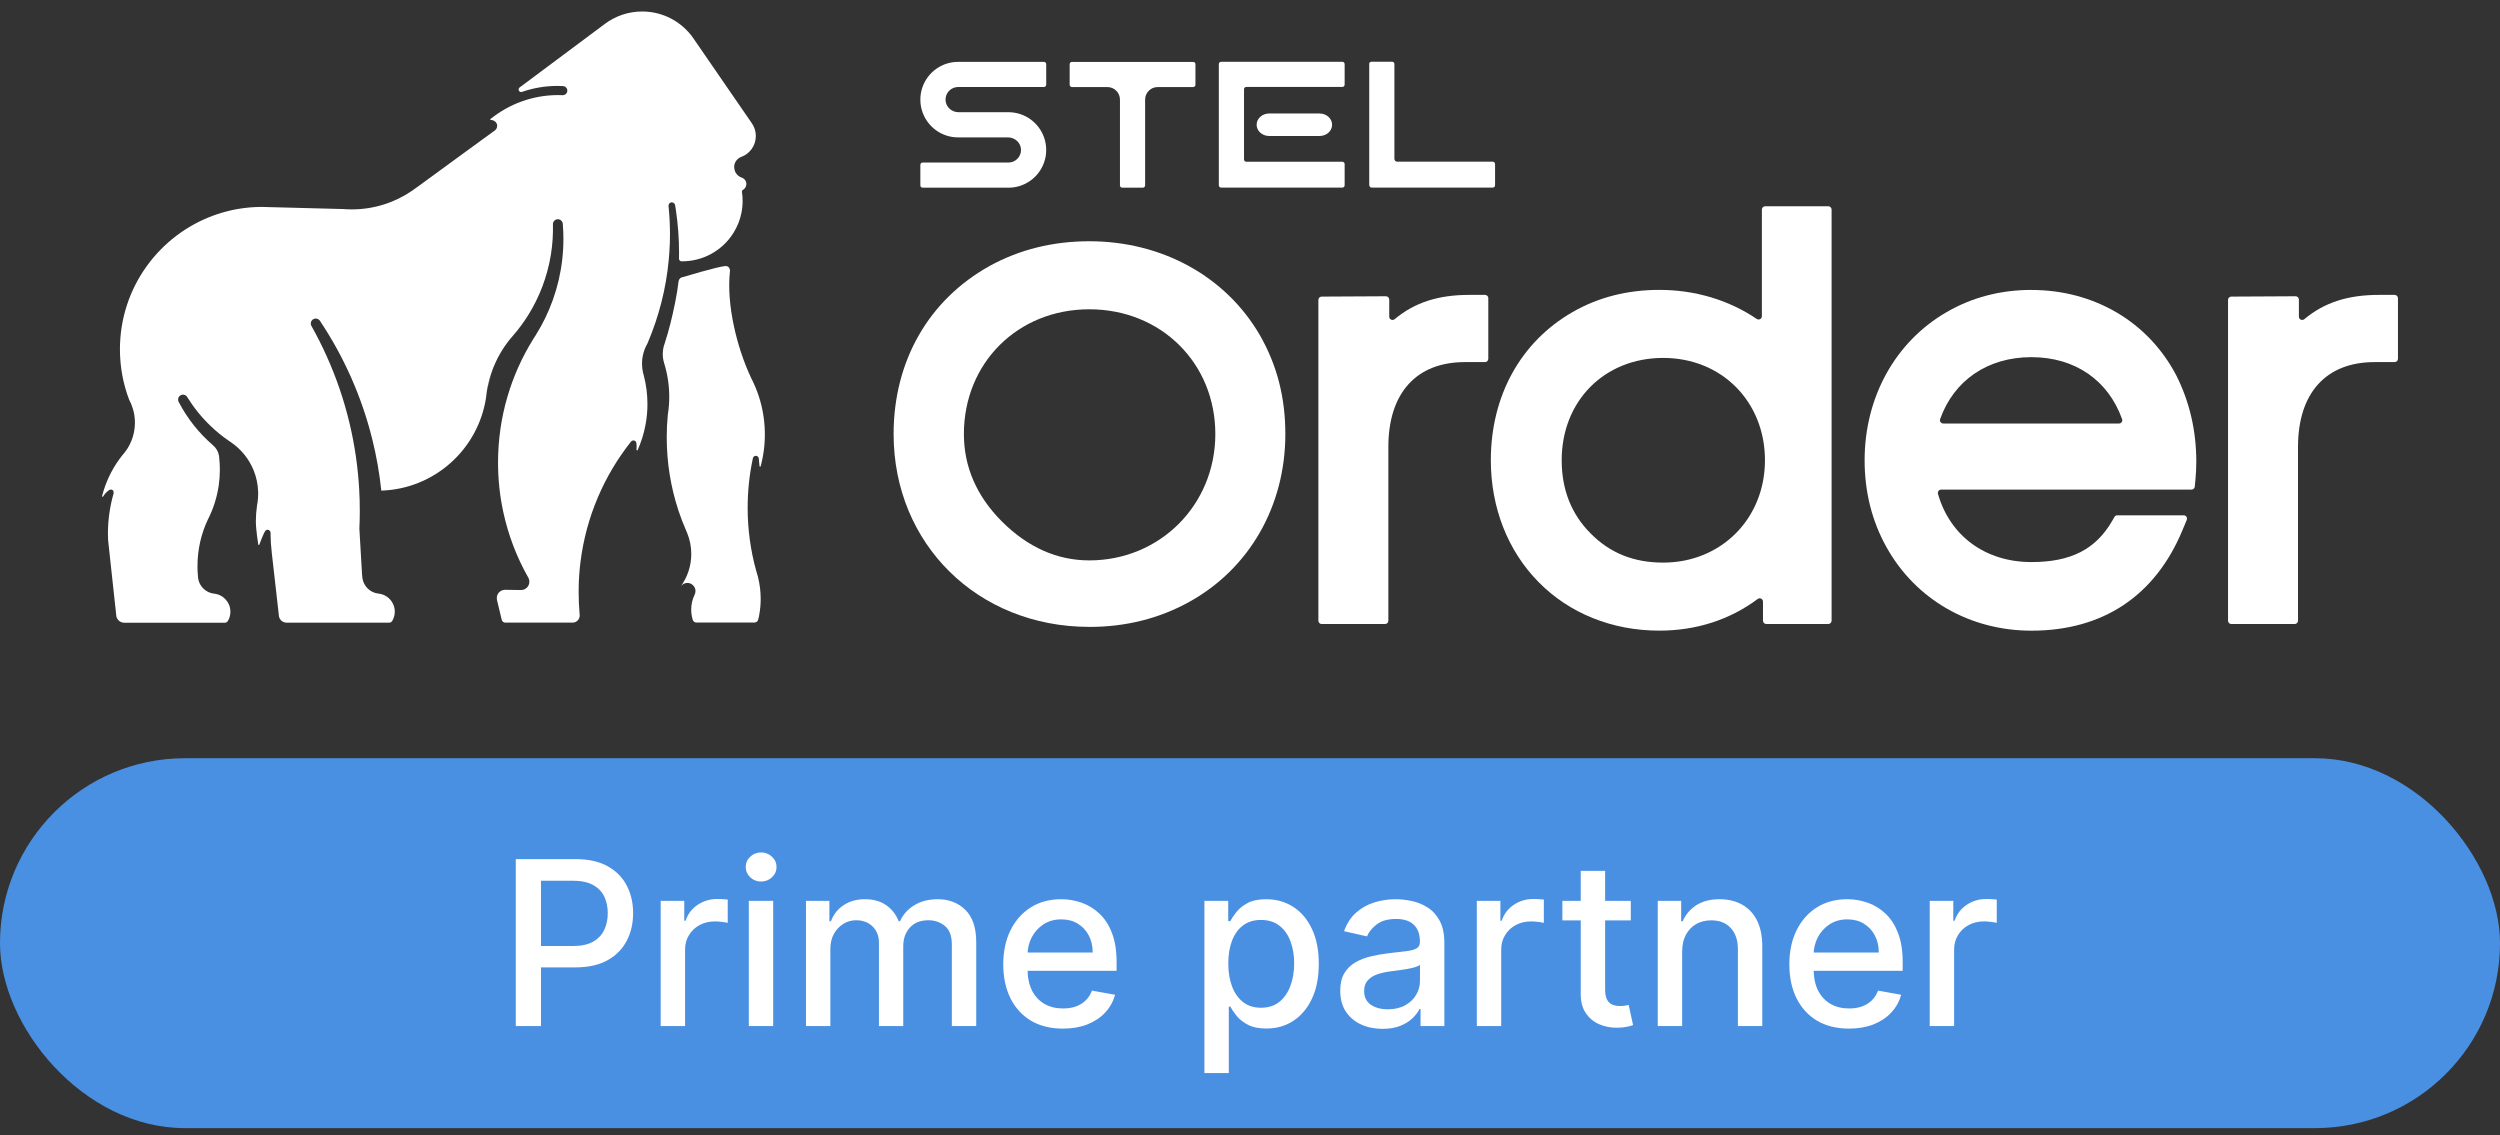
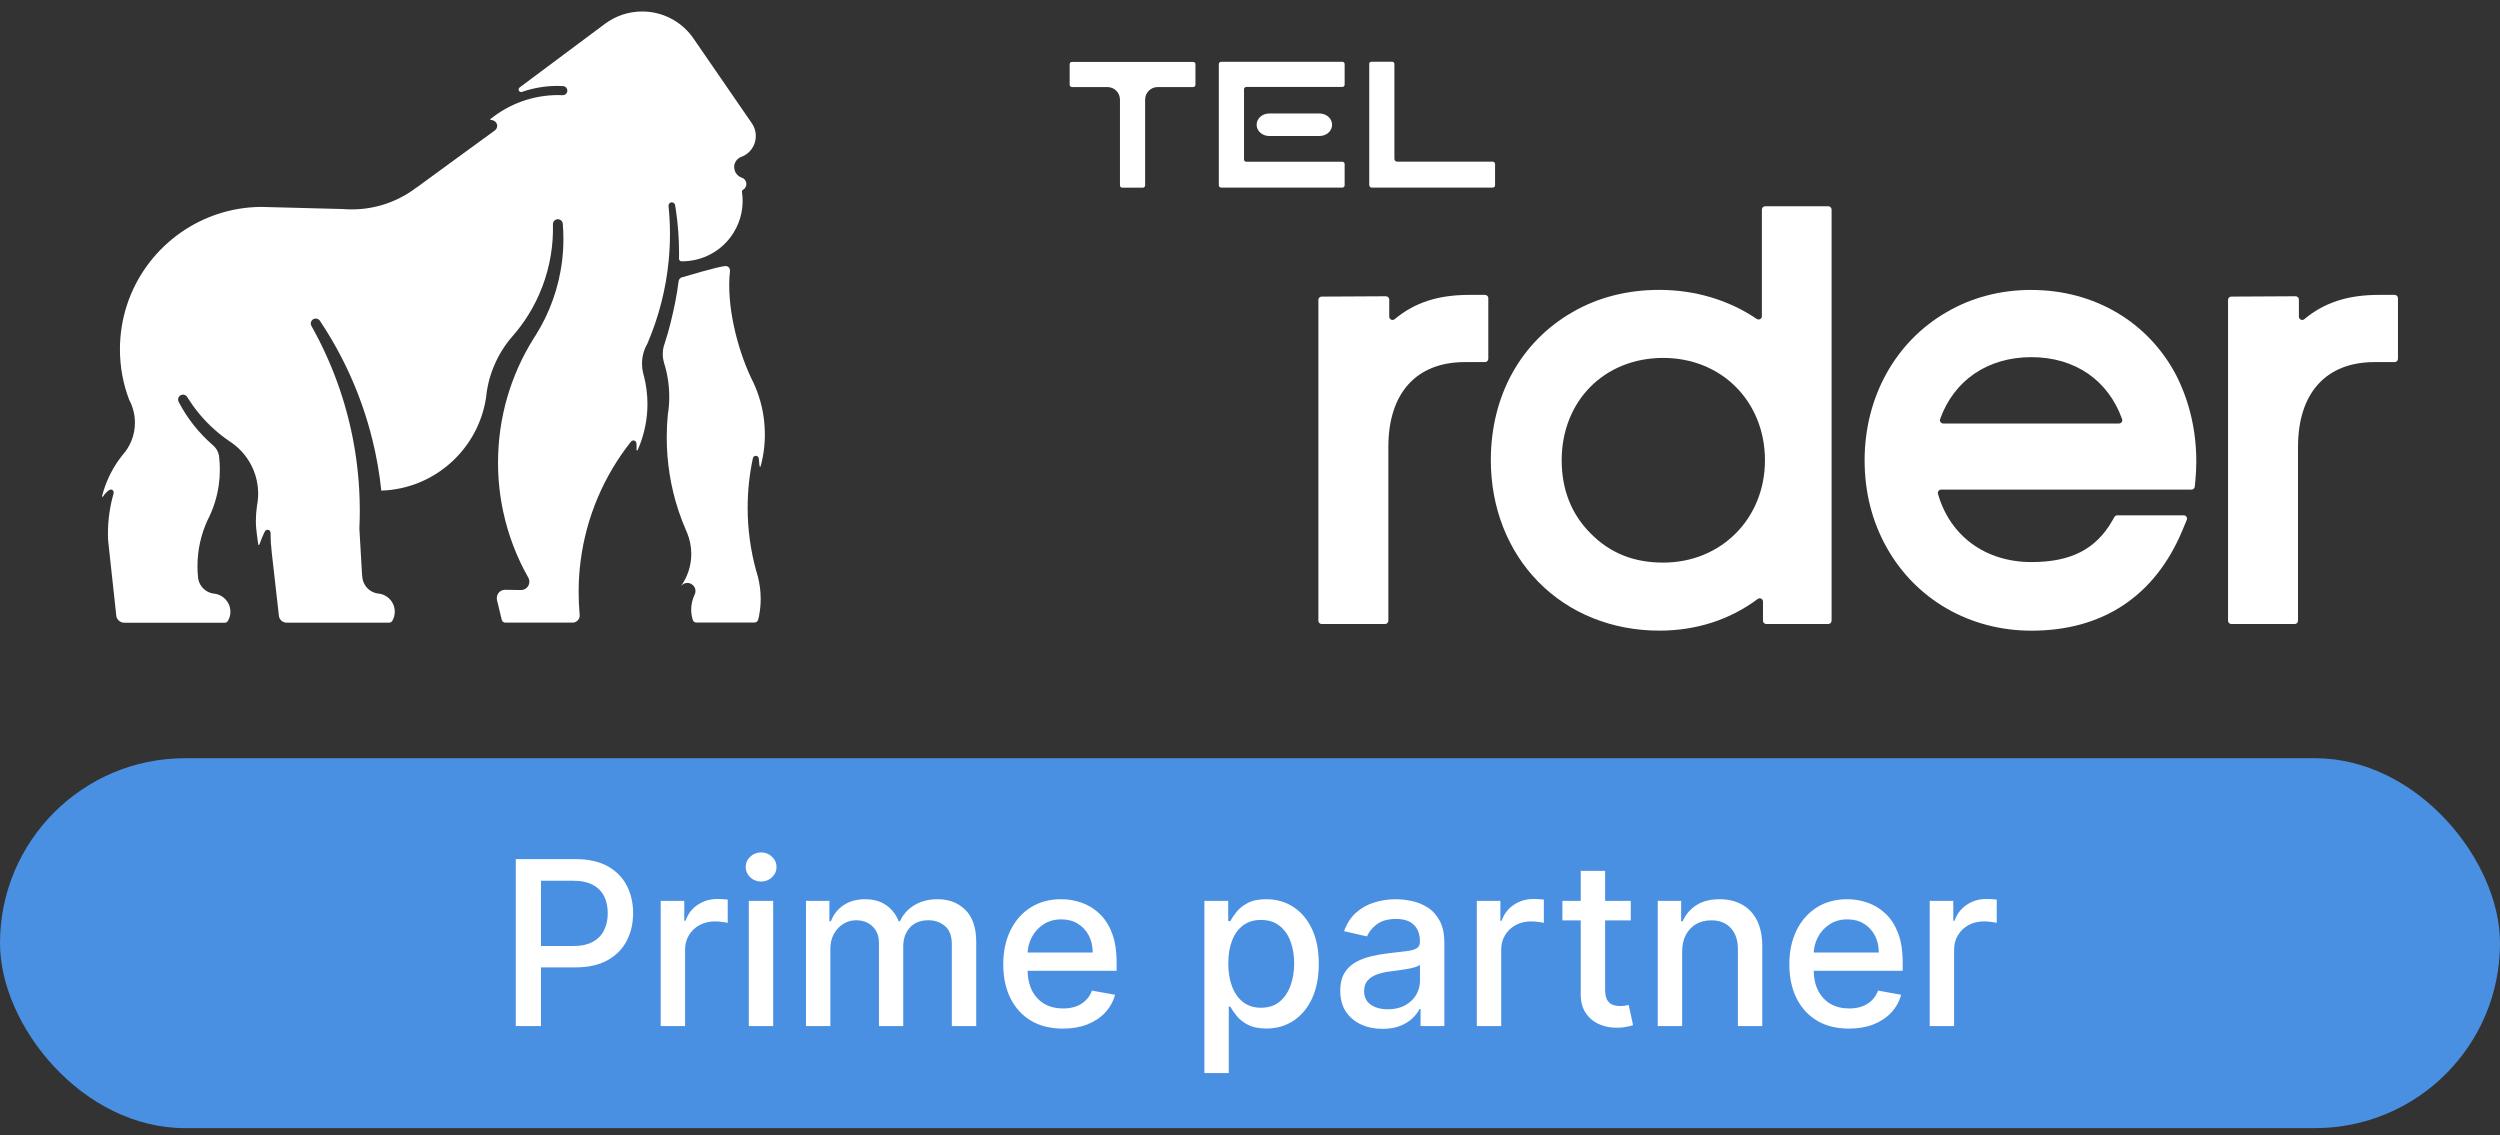
<svg xmlns="http://www.w3.org/2000/svg" width="196" height="89" viewBox="0 0 196 89" fill="none">
  <rect x="0" y="0" width="196" height="89" fill="#333333" stroke="none" />
-   <path d="M85.4 49.147C76.653 49.147 70.059 42.648 70.059 34.029C70.059 28.311 72.805 23.507 77.591 20.85C79.926 19.564 82.556 18.914 85.403 18.914C91.104 18.914 96.104 21.669 98.779 26.286C100.119 28.627 100.771 31.161 100.771 34.032C100.771 39.661 97.957 44.578 93.239 47.187C90.895 48.489 88.26 49.15 85.403 49.15L85.4 49.147ZM85.4 24.248C79.795 24.248 75.569 28.454 75.569 34.029C75.569 36.599 76.573 38.905 78.547 40.882C80.576 42.908 82.881 43.935 85.4 43.935C90.94 43.935 95.282 39.584 95.282 34.029C95.282 28.475 91.035 24.248 85.4 24.248Z" fill="white" />
  <path d="M116.686 23.379C116.686 23.236 116.57 23.12 116.427 23.12H115.182C112.776 23.12 110.917 23.706 109.342 25.023C109.172 25.163 108.916 25.047 108.916 24.826V23.486C108.916 23.343 108.8 23.227 108.654 23.227L103.62 23.254C103.477 23.254 103.361 23.37 103.361 23.513V48.665C103.361 48.808 103.477 48.924 103.62 48.924H108.588C108.731 48.924 108.847 48.808 108.847 48.665V35.045C108.847 30.816 111.036 28.388 114.851 28.388H116.424C116.567 28.388 116.683 28.272 116.683 28.129V23.379H116.686Z" fill="white" />
  <path d="M138.131 24.791C138.131 24.996 137.902 25.121 137.729 25.005C135.543 23.525 132.904 22.727 130.087 22.727C127.585 22.727 125.298 23.31 123.29 24.466C119.216 26.807 116.881 31.042 116.881 36.084C116.881 39.789 118.206 43.176 120.613 45.624C123.031 48.087 126.397 49.442 130.087 49.442C132.991 49.442 135.618 48.59 137.807 46.958C137.976 46.83 138.218 46.955 138.218 47.166V48.662C138.218 48.805 138.334 48.921 138.477 48.921H143.337C143.48 48.921 143.597 48.805 143.597 48.662V16.43C143.597 16.287 143.48 16.171 143.337 16.171H138.39C138.247 16.171 138.131 16.287 138.131 16.43V24.791ZM130.391 44.108C128.083 44.108 126.224 43.36 124.702 41.818C123.198 40.313 122.436 38.383 122.436 36.084C122.436 31.435 125.783 28.061 130.394 28.061C135.004 28.061 138.373 31.51 138.373 36.084C138.373 40.659 134.942 44.108 130.394 44.108H130.391Z" fill="white" />
  <path d="M159.264 22.73C156.84 22.73 154.603 23.316 152.616 24.469C148.59 26.795 146.186 31.14 146.186 36.087C146.186 38.565 146.761 40.855 147.899 42.896C150.183 46.997 154.43 49.445 159.264 49.445C164.863 49.445 168.958 46.723 171.103 41.573L171.442 40.76C171.514 40.59 171.389 40.4 171.204 40.4H165.995C165.903 40.4 165.816 40.45 165.771 40.531L165.602 40.826C164.312 43.065 162.358 44.066 159.267 44.066C155.639 44.066 152.878 42.008 151.937 38.723C151.89 38.556 152.012 38.386 152.184 38.386H171.811C171.945 38.386 172.056 38.285 172.071 38.151L172.121 37.621C172.166 37.142 172.19 36.662 172.19 36.197C172.19 33.77 171.663 31.495 170.62 29.431C168.428 25.237 164.184 22.733 159.267 22.733L159.264 22.73ZM152.351 33.201C152.175 33.201 152.047 33.026 152.104 32.862C153.182 29.83 155.821 28.001 159.261 28.001C162.701 28.001 165.292 29.83 166.373 32.862C166.433 33.029 166.305 33.204 166.126 33.204H152.348L152.351 33.201Z" fill="white" />
  <path d="M186.499 23.12C184.093 23.12 182.234 23.706 180.659 25.023C180.489 25.163 180.233 25.047 180.233 24.826V23.486C180.233 23.343 180.117 23.227 179.971 23.227L174.937 23.254C174.794 23.254 174.678 23.37 174.678 23.513V48.665C174.678 48.808 174.794 48.924 174.937 48.924H179.905C180.048 48.924 180.164 48.808 180.164 48.665V35.045C180.164 30.816 182.353 28.388 186.168 28.388H187.741C187.884 28.388 188 28.272 188 28.129V23.379C188 23.236 187.884 23.12 187.741 23.12H186.496H186.499Z" fill="white" />
  <path d="M97.531 6.998V12.502C97.531 12.6 97.611 12.681 97.71 12.681H105.242C105.34 12.681 105.42 12.761 105.42 12.859V14.527C105.42 14.626 105.34 14.706 105.242 14.706H95.735C95.637 14.706 95.556 14.626 95.556 14.527V5.023C95.556 4.925 95.637 4.845 95.735 4.845H105.242C105.34 4.845 105.42 4.925 105.42 5.023V6.638C105.42 6.736 105.34 6.816 105.242 6.816H97.71C97.611 6.816 97.531 6.897 97.531 6.995V6.998Z" fill="white" />
  <path d="M104.437 9.78C104.437 10.269 103.997 10.662 103.452 10.662H99.505C98.96 10.662 98.519 10.266 98.519 9.78C98.519 9.292 98.96 8.898 99.505 8.898H103.452C103.997 8.898 104.437 9.295 104.437 9.78Z" fill="white" />
  <path d="M117.213 12.857V14.527C117.213 14.626 117.133 14.706 117.034 14.706H107.528C107.429 14.706 107.349 14.626 107.349 14.471V4.964C107.349 4.919 107.429 4.839 107.528 4.839H109.142C109.24 4.839 109.321 4.919 109.321 5.018V12.457C109.321 12.579 109.419 12.675 109.538 12.675H117.031C117.13 12.675 117.21 12.755 117.21 12.854L117.213 12.857Z" fill="white" />
-   <path d="M74.13 7.829C74.139 8.371 74.604 8.797 75.149 8.797H79.062C80.352 8.797 81.448 9.622 81.853 10.772C81.963 11.082 82.023 11.412 82.023 11.758C82.023 12.103 81.963 12.437 81.853 12.743C81.448 13.893 80.352 14.715 79.062 14.715H72.334C72.236 14.715 72.156 14.635 72.156 14.536V12.922C72.156 12.824 72.236 12.743 72.334 12.743H79.062C79.613 12.743 80.057 12.291 80.048 11.74C80.039 11.198 79.572 10.772 79.029 10.772H75.116C73.826 10.772 72.73 9.947 72.325 8.797C72.215 8.49 72.156 8.157 72.156 7.811C72.156 7.466 72.215 7.132 72.325 6.825C72.73 5.676 73.826 4.851 75.116 4.851H81.844C81.942 4.851 82.023 4.931 82.023 5.03V6.644C82.023 6.742 81.942 6.822 81.844 6.822H75.116C74.565 6.822 74.121 7.272 74.13 7.826V7.829Z" fill="white" />
  <path d="M93.723 5.032V6.647C93.723 6.745 93.643 6.825 93.544 6.825H90.763C90.218 6.825 89.777 7.266 89.777 7.811V14.536C89.777 14.634 89.696 14.715 89.598 14.715H87.984C87.885 14.715 87.805 14.634 87.805 14.536V7.811C87.805 7.266 87.364 6.825 86.819 6.825H84.04C83.942 6.825 83.862 6.745 83.862 6.647V5.032C83.862 4.934 83.942 4.854 84.04 4.854H93.547C93.646 4.854 93.726 4.934 93.726 5.032H93.723Z" fill="white" />
  <path d="M59.423 45.228C59.563 45.779 59.638 46.356 59.638 46.952C59.638 47.378 59.599 47.795 59.525 48.197C59.516 48.245 59.51 48.292 59.501 48.337C59.483 48.426 59.459 48.516 59.432 48.605C59.394 48.724 59.28 48.805 59.155 48.805H54.593C54.467 48.805 54.351 48.724 54.316 48.602C54.235 48.349 54.19 48.075 54.19 47.795C54.19 47.381 54.286 46.988 54.453 46.639C54.453 46.639 54.453 46.636 54.453 46.633C54.5 46.544 54.527 46.443 54.527 46.336C54.527 45.981 54.22 45.689 53.866 45.701C53.672 45.71 53.499 45.806 53.386 45.951C53.896 45.24 54.196 44.37 54.196 43.429C54.196 42.845 54.08 42.288 53.872 41.782C53.848 41.722 53.824 41.666 53.797 41.609C53.797 41.609 53.797 41.603 53.794 41.6C53.583 41.121 53.395 40.629 53.225 40.129C53.205 40.072 53.187 40.016 53.169 39.959C52.585 38.172 52.272 36.263 52.272 34.282C52.272 33.687 52.299 33.1 52.356 32.519C52.356 32.519 52.356 32.519 52.356 32.516C52.398 32.269 52.427 32.016 52.445 31.763C52.463 31.548 52.469 31.328 52.469 31.108C52.469 30.181 52.326 29.288 52.061 28.448C52.061 28.445 52.061 28.442 52.061 28.436C51.995 28.219 51.96 27.989 51.96 27.751C51.96 27.549 51.986 27.349 52.034 27.161C52.067 27.069 52.097 26.974 52.126 26.881C52.126 26.881 52.126 26.878 52.126 26.875C52.29 26.372 52.436 25.863 52.564 25.348C52.809 24.371 53.086 23.081 53.199 22.065C53.217 21.884 53.359 21.741 53.538 21.72H53.55C53.55 21.72 56.216 20.916 56.85 20.859C56.966 20.847 57.082 20.889 57.154 20.981C57.202 21.044 57.231 21.121 57.231 21.208C57.231 21.22 57.231 21.232 57.231 21.246C56.933 23.891 57.785 27.254 58.846 29.538C58.86 29.568 58.875 29.601 58.89 29.633C58.947 29.752 59.006 29.875 59.066 29.994C59.501 30.926 59.793 31.942 59.909 33.017C59.924 33.157 59.936 33.297 59.944 33.437C60.016 34.515 59.903 35.56 59.638 36.549C59.638 36.549 59.638 36.555 59.638 36.558C59.629 36.576 59.614 36.588 59.593 36.588C59.566 36.588 59.545 36.567 59.545 36.54C59.533 36.349 59.513 36.159 59.492 35.968C59.492 35.941 59.486 35.914 59.477 35.891C59.444 35.801 59.358 35.736 59.257 35.736C59.155 35.736 59.06 35.804 59.033 35.903C59.033 35.914 59.027 35.923 59.024 35.935C58.756 37.186 58.616 38.485 58.616 39.813C58.616 41.517 58.849 43.167 59.28 44.73C59.328 44.9 59.376 45.07 59.429 45.237L59.423 45.228Z" fill="white" />
  <path d="M57.562 13.107C57.562 13.238 57.589 13.36 57.642 13.47C57.654 13.497 57.669 13.524 57.684 13.55H57.687C57.791 13.726 57.952 13.857 58.143 13.923C58.152 13.923 58.161 13.929 58.167 13.932C58.369 14.003 58.515 14.2 58.515 14.426C58.515 14.617 58.414 14.783 58.262 14.876C58.253 14.879 58.244 14.885 58.235 14.888C58.194 14.914 58.167 14.962 58.167 15.016C58.167 15.025 58.167 15.034 58.17 15.043V15.049C58.333 16.127 58.125 17.267 57.499 18.265C56.597 19.706 55.039 20.496 53.452 20.487C53.449 20.487 53.443 20.487 53.44 20.487C53.431 20.487 53.425 20.487 53.416 20.487C53.312 20.475 53.232 20.389 53.232 20.281C53.235 20.13 53.238 19.975 53.238 19.823C53.238 18.7 53.154 17.598 52.996 16.511C52.996 16.502 52.993 16.496 52.993 16.487C52.972 16.356 52.952 16.225 52.931 16.097C52.931 16.097 52.931 16.073 52.925 16.064C52.892 15.924 52.746 15.829 52.588 15.876C52.478 15.912 52.413 16.016 52.413 16.133C52.413 16.136 52.413 16.142 52.413 16.148C52.487 16.874 52.526 17.61 52.526 18.354C52.526 18.81 52.514 19.266 52.481 19.715C52.469 19.936 52.451 20.153 52.43 20.371C52.219 22.658 51.644 24.856 50.763 26.923V26.926C50.492 27.394 50.334 27.936 50.334 28.513C50.334 28.761 50.361 29.002 50.417 29.234C50.435 29.309 50.456 29.383 50.477 29.454C50.661 30.163 50.76 30.911 50.76 31.679C50.76 32.242 50.706 32.79 50.605 33.323C50.477 34.008 50.268 34.667 49.991 35.286C49.982 35.301 49.967 35.313 49.95 35.313C49.923 35.313 49.902 35.292 49.902 35.265C49.917 35.09 49.914 34.917 49.896 34.744C49.896 34.735 49.896 34.726 49.89 34.717C49.869 34.61 49.774 34.53 49.661 34.53C49.589 34.53 49.527 34.562 49.479 34.61C49.476 34.619 49.467 34.625 49.461 34.634C47.367 37.282 45.959 40.501 45.515 44.022C45.431 44.68 45.381 45.35 45.369 46.029C45.366 46.163 45.366 46.294 45.366 46.428C45.366 46.994 45.39 47.551 45.437 48.105C45.437 48.126 45.44 48.143 45.443 48.164C45.443 48.167 45.443 48.173 45.443 48.176C45.446 48.203 45.449 48.23 45.449 48.254C45.449 48.557 45.202 48.814 44.886 48.814H39.618C39.484 48.814 39.365 48.721 39.335 48.59L38.962 47.035C38.945 46.946 38.942 46.854 38.965 46.747C39.028 46.449 39.296 46.24 39.6 46.24H39.624L40.815 46.258C40.815 46.258 40.839 46.258 40.851 46.258H40.869C41.22 46.249 41.503 45.96 41.503 45.603C41.503 45.499 41.479 45.397 41.431 45.308C41.426 45.293 41.42 45.281 41.408 45.269C40.505 43.673 39.838 41.928 39.445 40.084C39.183 38.851 39.046 37.573 39.046 36.263C39.046 32.704 40.062 29.38 41.816 26.569C41.816 26.569 41.816 26.566 41.819 26.563C41.89 26.455 41.959 26.348 42.027 26.238C42.027 26.238 42.036 26.22 42.039 26.214C42.292 25.809 42.522 25.392 42.733 24.963C43.653 23.078 44.172 20.96 44.172 18.721C44.172 18.337 44.154 17.955 44.124 17.577C44.124 17.55 44.124 17.529 44.118 17.506C44.085 17.324 43.927 17.187 43.737 17.187C43.525 17.187 43.35 17.36 43.35 17.574C43.37 18.363 43.32 19.165 43.189 19.972C42.906 21.705 42.289 23.298 41.417 24.698C41.053 25.282 40.645 25.83 40.199 26.339C39.585 27.036 39.088 27.831 38.727 28.701C38.709 28.746 38.691 28.784 38.674 28.826C38.644 28.904 38.614 28.981 38.587 29.058C38.441 29.452 38.322 29.866 38.239 30.285C38.209 30.428 38.185 30.571 38.161 30.717C38.141 30.866 38.123 31.015 38.108 31.164C37.5 35.209 34.075 38.33 29.894 38.464C29.751 37.097 29.515 35.754 29.188 34.446C28.36 31.096 26.96 27.968 25.099 25.178C25.099 25.178 25.096 25.172 25.096 25.169C25.084 25.154 25.075 25.139 25.063 25.124C25.063 25.121 25.057 25.115 25.054 25.115C24.962 25.005 24.813 24.945 24.649 24.987C24.509 25.026 24.396 25.145 24.372 25.291C24.354 25.386 24.372 25.473 24.41 25.547C24.41 25.547 24.413 25.553 24.416 25.556C26.165 28.662 27.368 32.111 27.901 35.783C28.023 36.629 28.11 37.484 28.16 38.351C28.193 38.923 28.208 39.497 28.208 40.078C28.208 40.534 28.196 40.987 28.175 41.439L28.36 44.623C28.366 44.757 28.372 44.891 28.384 45.022C28.39 45.106 28.398 45.189 28.407 45.269C28.407 45.293 28.41 45.317 28.416 45.341C28.512 45.963 29.015 46.458 29.646 46.535C30.376 46.598 30.951 47.211 30.951 47.956C30.951 48.218 30.879 48.468 30.754 48.677C30.704 48.766 30.608 48.816 30.507 48.816H22.472C22.159 48.816 21.9 48.581 21.864 48.28V48.257L21.301 43.283V43.256C21.242 42.794 21.212 42.324 21.212 41.844V41.77C21.212 41.645 21.113 41.538 20.985 41.535C20.926 41.535 20.878 41.544 20.828 41.588C20.688 41.716 20.342 42.672 20.336 42.69C20.327 42.711 20.312 42.726 20.291 42.726C20.274 42.726 20.253 42.714 20.25 42.699C20.244 42.678 20.059 41.508 20.059 40.894C20.059 40.474 20.089 40.06 20.148 39.655V39.649C20.169 39.554 20.184 39.459 20.196 39.363C20.223 39.146 20.241 38.929 20.241 38.708C20.241 38.654 20.241 38.604 20.238 38.553C20.22 37.952 20.092 37.374 19.875 36.847C19.511 35.968 18.901 35.218 18.129 34.687C18.082 34.655 18.034 34.622 17.983 34.589C17.468 34.241 16.983 33.848 16.536 33.419C15.824 32.743 15.202 31.974 14.68 31.134C14.677 31.125 14.671 31.119 14.668 31.11C14.588 30.991 14.445 30.92 14.287 30.944C14.123 30.968 13.989 31.102 13.966 31.265C13.954 31.34 13.966 31.408 13.989 31.471C13.998 31.492 14.004 31.504 14.013 31.518C14.683 32.808 15.595 33.955 16.685 34.896C16.929 35.098 17.102 35.381 17.164 35.703C17.173 35.769 17.179 35.834 17.188 35.903V35.908C17.221 36.206 17.236 36.51 17.236 36.82C17.236 37.231 17.209 37.633 17.152 38.026C17.03 38.896 16.777 39.724 16.417 40.489C16.414 40.495 16.411 40.501 16.408 40.507C16.372 40.576 16.339 40.647 16.303 40.718C15.776 41.832 15.482 43.077 15.482 44.388C15.482 44.656 15.493 44.924 15.52 45.186C15.52 45.234 15.529 45.284 15.535 45.332C15.535 45.341 15.535 45.344 15.535 45.353C15.633 45.981 16.146 46.473 16.783 46.544H16.795C17.51 46.621 18.064 47.229 18.064 47.962C18.064 48.224 17.992 48.474 17.867 48.682C17.817 48.772 17.718 48.822 17.62 48.822H9.745C9.439 48.822 9.182 48.605 9.12 48.316L9.108 48.191V48.182L8.634 43.825V43.819L8.474 42.333V42.324C8.465 42.163 8.462 42.005 8.462 41.844C8.462 40.754 8.617 39.697 8.902 38.699C8.911 38.666 8.935 38.491 8.819 38.419C8.664 38.306 8.477 38.479 8.462 38.494C8.313 38.613 8.182 38.762 8.083 38.929C8.074 38.941 8.06 38.949 8.045 38.949C8.021 38.949 8 38.929 8 38.902C8 38.896 8 38.89 8.003 38.884C8.051 38.768 8.069 38.64 8.107 38.517C8.429 37.466 8.932 36.525 9.576 35.712C9.576 35.712 9.579 35.712 9.579 35.709C10.198 35.03 10.579 34.13 10.579 33.139C10.579 32.755 10.523 32.385 10.415 32.037C10.341 31.79 10.243 31.551 10.121 31.328C9.656 30.104 9.403 28.773 9.403 27.385C9.403 22.539 12.491 18.417 16.804 16.871C16.86 16.853 16.917 16.832 16.974 16.812C18.073 16.436 19.249 16.231 20.473 16.222H20.637L20.64 16.225L21.265 16.243C21.265 16.243 21.292 16.243 21.307 16.243L26.891 16.389C27.118 16.407 27.347 16.416 27.576 16.416C29.346 16.416 30.99 15.867 32.342 14.929L32.351 14.923C32.464 14.846 32.577 14.762 32.69 14.676H32.699L36.151 12.153L38.778 10.239L38.814 10.212C38.918 10.128 38.98 10 38.98 9.857C38.98 9.667 38.843 9.503 38.662 9.437C38.563 9.402 38.531 9.405 38.486 9.411C38.462 9.411 38.441 9.387 38.441 9.363C38.441 9.351 38.444 9.339 38.453 9.33C39.916 8.154 41.759 7.454 43.761 7.454C43.871 7.454 43.978 7.454 44.085 7.463C44.097 7.463 44.109 7.463 44.121 7.463H44.124C44.27 7.463 44.404 7.373 44.455 7.239C44.541 7.001 44.383 6.778 44.166 6.751C44.151 6.751 44.136 6.751 44.121 6.748H44.118C43.978 6.739 43.841 6.736 43.698 6.736C42.724 6.736 41.789 6.903 40.916 7.207C40.895 7.213 40.878 7.216 40.857 7.216C40.746 7.216 40.657 7.126 40.657 7.016C40.657 6.953 40.687 6.9 40.732 6.861L40.749 6.849L47.427 1.869H47.43C48.246 1.259 49.256 0.901 50.349 0.901C51.99 0.901 53.44 1.712 54.325 2.951V2.957L54.414 3.082L58.959 9.685C59.15 9.964 59.257 10.301 59.257 10.664C59.257 11.406 58.795 12.04 58.14 12.293C58.128 12.296 58.119 12.303 58.107 12.305C58.104 12.305 58.101 12.305 58.098 12.305C57.779 12.434 57.556 12.743 57.556 13.107H57.562Z" fill="white" />
-   <path d="M38.611 29.047C38.468 29.44 38.355 29.848 38.268 30.268C38.268 30.268 38.262 30.271 38.259 30.274C38.343 29.854 38.462 29.443 38.608 29.047H38.611Z" fill="white" />
  <rect y="59.445" width="196" height="29" rx="14.5" fill="#4A90E2" />
  <path d="M40.438 80.445V67.354H45.104C46.123 67.354 46.967 67.539 47.636 67.91C48.305 68.281 48.805 68.788 49.138 69.431C49.47 70.071 49.636 70.791 49.636 71.592C49.636 72.397 49.468 73.122 49.131 73.765C48.799 74.404 48.296 74.912 47.623 75.287C46.954 75.657 46.112 75.843 45.098 75.843H41.889V74.168H44.919C45.562 74.168 46.084 74.057 46.485 73.836C46.886 73.61 47.18 73.303 47.367 72.915C47.555 72.527 47.648 72.086 47.648 71.592C47.648 71.098 47.555 70.659 47.367 70.275C47.18 69.892 46.883 69.591 46.479 69.374C46.078 69.157 45.55 69.048 44.894 69.048H42.413V80.445H40.438ZM51.798 80.445V70.627H53.646V72.186H53.748C53.927 71.658 54.242 71.243 54.694 70.94C55.15 70.633 55.666 70.48 56.241 70.48C56.36 70.48 56.501 70.484 56.663 70.493C56.829 70.501 56.959 70.512 57.053 70.525V72.353C56.976 72.331 56.84 72.308 56.644 72.282C56.448 72.252 56.252 72.238 56.056 72.238C55.604 72.238 55.201 72.333 54.847 72.525C54.498 72.713 54.221 72.975 54.017 73.311C53.812 73.644 53.71 74.023 53.71 74.449V80.445H51.798ZM58.707 80.445V70.627H60.618V80.445H58.707ZM59.672 69.112C59.34 69.112 59.054 69.001 58.815 68.779C58.581 68.554 58.464 68.285 58.464 67.974C58.464 67.659 58.581 67.39 58.815 67.169C59.054 66.943 59.34 66.83 59.672 66.83C60.004 66.83 60.288 66.943 60.522 67.169C60.761 67.39 60.88 67.659 60.88 67.974C60.88 68.285 60.761 68.554 60.522 68.779C60.288 69.001 60.004 69.112 59.672 69.112ZM63.189 80.445V70.627H65.024V72.225H65.145C65.35 71.684 65.684 71.262 66.149 70.959C66.613 70.652 67.169 70.499 67.817 70.499C68.473 70.499 69.023 70.652 69.466 70.959C69.913 71.266 70.244 71.688 70.457 72.225H70.559C70.793 71.701 71.166 71.283 71.678 70.972C72.189 70.657 72.799 70.499 73.506 70.499C74.397 70.499 75.123 70.778 75.686 71.336C76.252 71.894 76.536 72.736 76.536 73.861V80.445H74.624V74.04C74.624 73.375 74.443 72.894 74.081 72.596C73.719 72.297 73.286 72.148 72.784 72.148C72.161 72.148 71.678 72.34 71.333 72.723C70.987 73.103 70.815 73.591 70.815 74.187V80.445H68.91V73.919C68.91 73.386 68.744 72.958 68.411 72.634C68.079 72.31 67.647 72.148 67.114 72.148C66.752 72.148 66.417 72.244 66.11 72.436C65.808 72.623 65.563 72.885 65.375 73.222C65.192 73.559 65.1 73.948 65.1 74.392V80.445H63.189ZM83.329 80.643C82.362 80.643 81.528 80.436 80.829 80.023C80.135 79.606 79.598 79.019 79.219 78.265C78.844 77.507 78.656 76.618 78.656 75.6C78.656 74.594 78.844 73.708 79.219 72.941C79.598 72.174 80.126 71.575 80.804 71.144C81.486 70.714 82.283 70.499 83.195 70.499C83.749 70.499 84.285 70.591 84.805 70.774C85.325 70.957 85.792 71.245 86.205 71.637C86.619 72.029 86.945 72.538 87.183 73.164C87.422 73.787 87.541 74.543 87.541 75.434V76.111H79.737V74.679H85.668C85.668 74.177 85.566 73.731 85.362 73.343C85.157 72.951 84.869 72.642 84.499 72.416C84.132 72.191 83.702 72.078 83.207 72.078C82.671 72.078 82.202 72.21 81.801 72.474C81.405 72.734 81.098 73.075 80.881 73.497C80.668 73.914 80.561 74.368 80.561 74.858V75.977C80.561 76.633 80.676 77.191 80.906 77.652C81.141 78.112 81.467 78.463 81.884 78.706C82.302 78.945 82.79 79.064 83.348 79.064C83.71 79.064 84.04 79.013 84.339 78.911C84.637 78.804 84.895 78.647 85.112 78.438C85.329 78.229 85.496 77.971 85.611 77.664L87.42 77.99C87.275 78.523 87.015 78.99 86.64 79.39C86.269 79.787 85.803 80.096 85.24 80.317C84.682 80.534 84.045 80.643 83.329 80.643ZM94.425 84.127V70.627H96.292V72.218H96.452C96.562 72.014 96.722 71.777 96.931 71.509C97.14 71.24 97.43 71.006 97.8 70.806C98.171 70.601 98.661 70.499 99.271 70.499C100.063 70.499 100.771 70.699 101.393 71.1C102.015 71.5 102.503 72.078 102.857 72.832C103.214 73.586 103.393 74.494 103.393 75.555C103.393 76.616 103.217 77.526 102.863 78.284C102.509 79.039 102.023 79.62 101.406 80.029C100.788 80.434 100.082 80.637 99.29 80.637C98.693 80.637 98.205 80.537 97.826 80.336C97.451 80.136 97.157 79.902 96.944 79.633C96.731 79.365 96.567 79.126 96.452 78.917H96.337V84.127H94.425ZM96.298 75.536C96.298 76.226 96.398 76.831 96.599 77.351C96.799 77.871 97.089 78.278 97.468 78.572C97.847 78.862 98.312 79.007 98.862 79.007C99.433 79.007 99.91 78.856 100.293 78.553C100.677 78.246 100.967 77.831 101.163 77.306C101.363 76.782 101.463 76.192 101.463 75.536C101.463 74.888 101.365 74.306 101.169 73.791C100.977 73.275 100.688 72.868 100.3 72.57C99.916 72.272 99.437 72.123 98.862 72.123C98.308 72.123 97.839 72.265 97.455 72.551C97.076 72.836 96.788 73.235 96.592 73.746C96.396 74.257 96.298 74.854 96.298 75.536ZM108.392 80.662C107.77 80.662 107.207 80.547 106.705 80.317C106.202 80.083 105.803 79.744 105.509 79.301C105.219 78.858 105.075 78.314 105.075 77.671C105.075 77.117 105.181 76.661 105.394 76.303C105.607 75.945 105.895 75.662 106.257 75.453C106.619 75.244 107.024 75.086 107.472 74.98C107.919 74.873 108.375 74.792 108.839 74.737C109.428 74.669 109.905 74.613 110.271 74.571C110.638 74.524 110.904 74.449 111.07 74.347C111.237 74.245 111.32 74.079 111.32 73.848V73.804C111.32 73.245 111.162 72.813 110.847 72.506C110.536 72.199 110.071 72.046 109.453 72.046C108.81 72.046 108.303 72.189 107.932 72.474C107.565 72.755 107.312 73.069 107.171 73.414L105.375 73.005C105.588 72.408 105.899 71.927 106.308 71.56C106.722 71.189 107.197 70.921 107.734 70.755C108.271 70.584 108.835 70.499 109.428 70.499C109.82 70.499 110.235 70.546 110.674 70.639C111.117 70.729 111.531 70.895 111.914 71.138C112.302 71.381 112.619 71.728 112.866 72.18C113.114 72.627 113.237 73.209 113.237 73.925V80.445H111.371V79.103H111.294C111.17 79.35 110.985 79.593 110.738 79.831C110.491 80.07 110.173 80.268 109.786 80.426C109.398 80.583 108.933 80.662 108.392 80.662ZM108.808 79.128C109.336 79.128 109.788 79.024 110.163 78.815C110.542 78.606 110.83 78.333 111.026 77.997C111.226 77.656 111.326 77.291 111.326 76.904V75.638C111.258 75.706 111.126 75.77 110.93 75.83C110.738 75.885 110.518 75.934 110.271 75.977C110.024 76.015 109.783 76.052 109.549 76.086C109.315 76.115 109.119 76.141 108.961 76.162C108.59 76.209 108.251 76.288 107.945 76.399C107.642 76.51 107.399 76.669 107.216 76.878C107.037 77.083 106.947 77.356 106.947 77.696C106.947 78.169 107.122 78.527 107.472 78.77C107.821 79.009 108.266 79.128 108.808 79.128ZM115.783 80.445V70.627H117.63V72.186H117.732C117.911 71.658 118.227 71.243 118.678 70.94C119.134 70.633 119.65 70.48 120.225 70.48C120.345 70.48 120.485 70.484 120.647 70.493C120.813 70.501 120.943 70.512 121.037 70.525V72.353C120.96 72.331 120.824 72.308 120.628 72.282C120.432 72.252 120.236 72.238 120.04 72.238C119.588 72.238 119.186 72.333 118.832 72.525C118.482 72.713 118.205 72.975 118.001 73.311C117.796 73.644 117.694 74.023 117.694 74.449V80.445H115.783ZM127.854 70.627V72.161H122.491V70.627H127.854ZM123.93 68.275H125.841V77.562C125.841 77.933 125.896 78.212 126.007 78.4C126.118 78.583 126.26 78.708 126.435 78.777C126.614 78.841 126.808 78.873 127.017 78.873C127.17 78.873 127.305 78.862 127.42 78.841C127.535 78.819 127.624 78.802 127.688 78.789L128.033 80.368C127.922 80.411 127.765 80.454 127.56 80.496C127.356 80.543 127.1 80.569 126.793 80.573C126.29 80.581 125.822 80.492 125.387 80.304C124.952 80.117 124.601 79.827 124.332 79.435C124.064 79.043 123.93 78.551 123.93 77.958V68.275ZM131.88 74.615V80.445H129.968V70.627H131.803V72.225H131.924C132.15 71.705 132.504 71.287 132.985 70.972C133.471 70.657 134.083 70.499 134.82 70.499C135.489 70.499 136.075 70.639 136.578 70.921C137.081 71.198 137.471 71.611 137.748 72.161C138.025 72.711 138.163 73.39 138.163 74.2V80.445H136.252V74.43C136.252 73.718 136.066 73.162 135.696 72.762C135.325 72.357 134.816 72.154 134.168 72.154C133.725 72.154 133.331 72.25 132.985 72.442C132.645 72.634 132.374 72.915 132.174 73.286C131.978 73.652 131.88 74.096 131.88 74.615ZM144.958 80.643C143.99 80.643 143.157 80.436 142.458 80.023C141.764 79.606 141.227 79.019 140.848 78.265C140.473 77.507 140.285 76.618 140.285 75.6C140.285 74.594 140.473 73.708 140.848 72.941C141.227 72.174 141.755 71.575 142.433 71.144C143.115 70.714 143.912 70.499 144.824 70.499C145.377 70.499 145.914 70.591 146.434 70.774C146.954 70.957 147.421 71.245 147.834 71.637C148.248 72.029 148.574 72.538 148.812 73.164C149.051 73.787 149.17 74.543 149.17 75.434V76.111H141.365V74.679H147.297C147.297 74.177 147.195 73.731 146.99 73.343C146.786 72.951 146.498 72.642 146.127 72.416C145.761 72.191 145.331 72.078 144.836 72.078C144.299 72.078 143.831 72.21 143.43 72.474C143.034 72.734 142.727 73.075 142.51 73.497C142.297 73.914 142.19 74.368 142.19 74.858V75.977C142.19 76.633 142.305 77.191 142.535 77.652C142.77 78.112 143.096 78.463 143.513 78.706C143.931 78.945 144.419 79.064 144.977 79.064C145.339 79.064 145.669 79.013 145.968 78.911C146.266 78.804 146.524 78.647 146.741 78.438C146.958 78.229 147.125 77.971 147.24 77.664L149.049 77.99C148.904 78.523 148.644 78.99 148.269 79.39C147.898 79.787 147.431 80.096 146.869 80.317C146.311 80.534 145.674 80.643 144.958 80.643ZM151.291 80.445V70.627H153.138V72.186H153.24C153.419 71.658 153.735 71.243 154.186 70.94C154.642 70.633 155.158 70.48 155.733 70.48C155.852 70.48 155.993 70.484 156.155 70.493C156.321 70.501 156.451 70.512 156.545 70.525V72.353C156.468 72.331 156.332 72.308 156.136 72.282C155.94 72.252 155.744 72.238 155.548 72.238C155.096 72.238 154.693 72.333 154.34 72.525C153.99 72.713 153.713 72.975 153.509 73.311C153.304 73.644 153.202 74.023 153.202 74.449V80.445H151.291Z" fill="white" />
</svg>